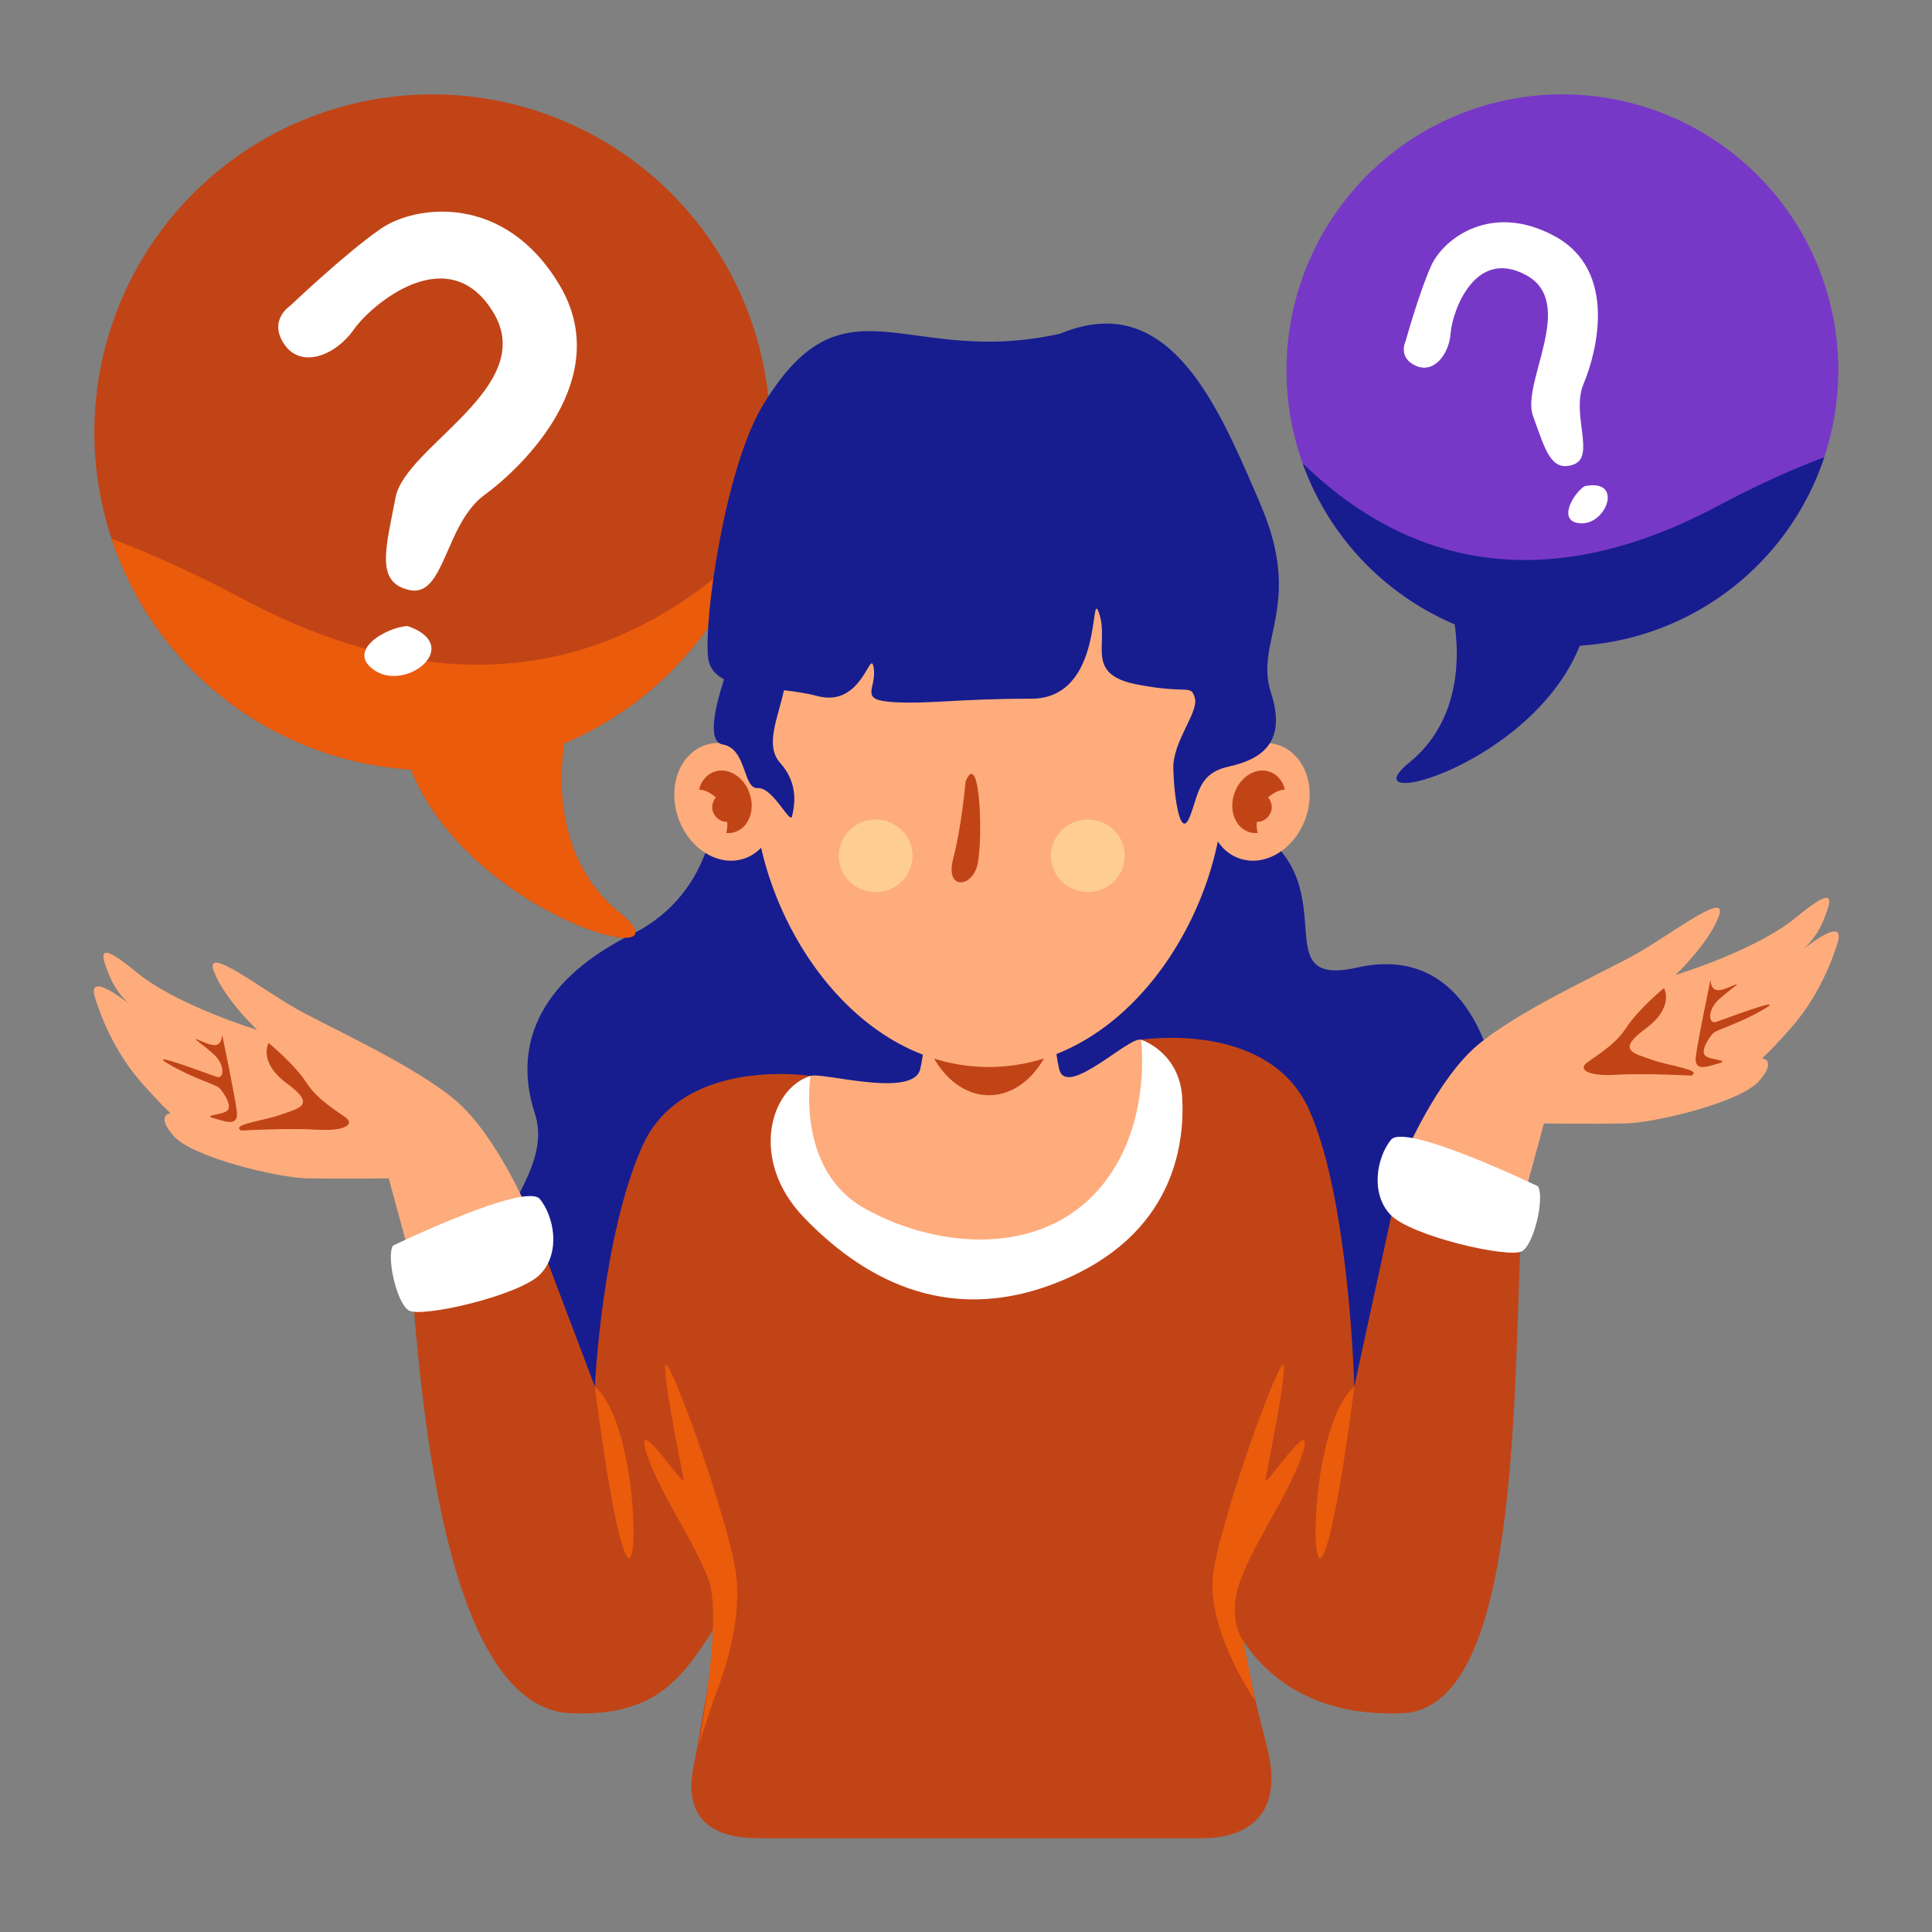
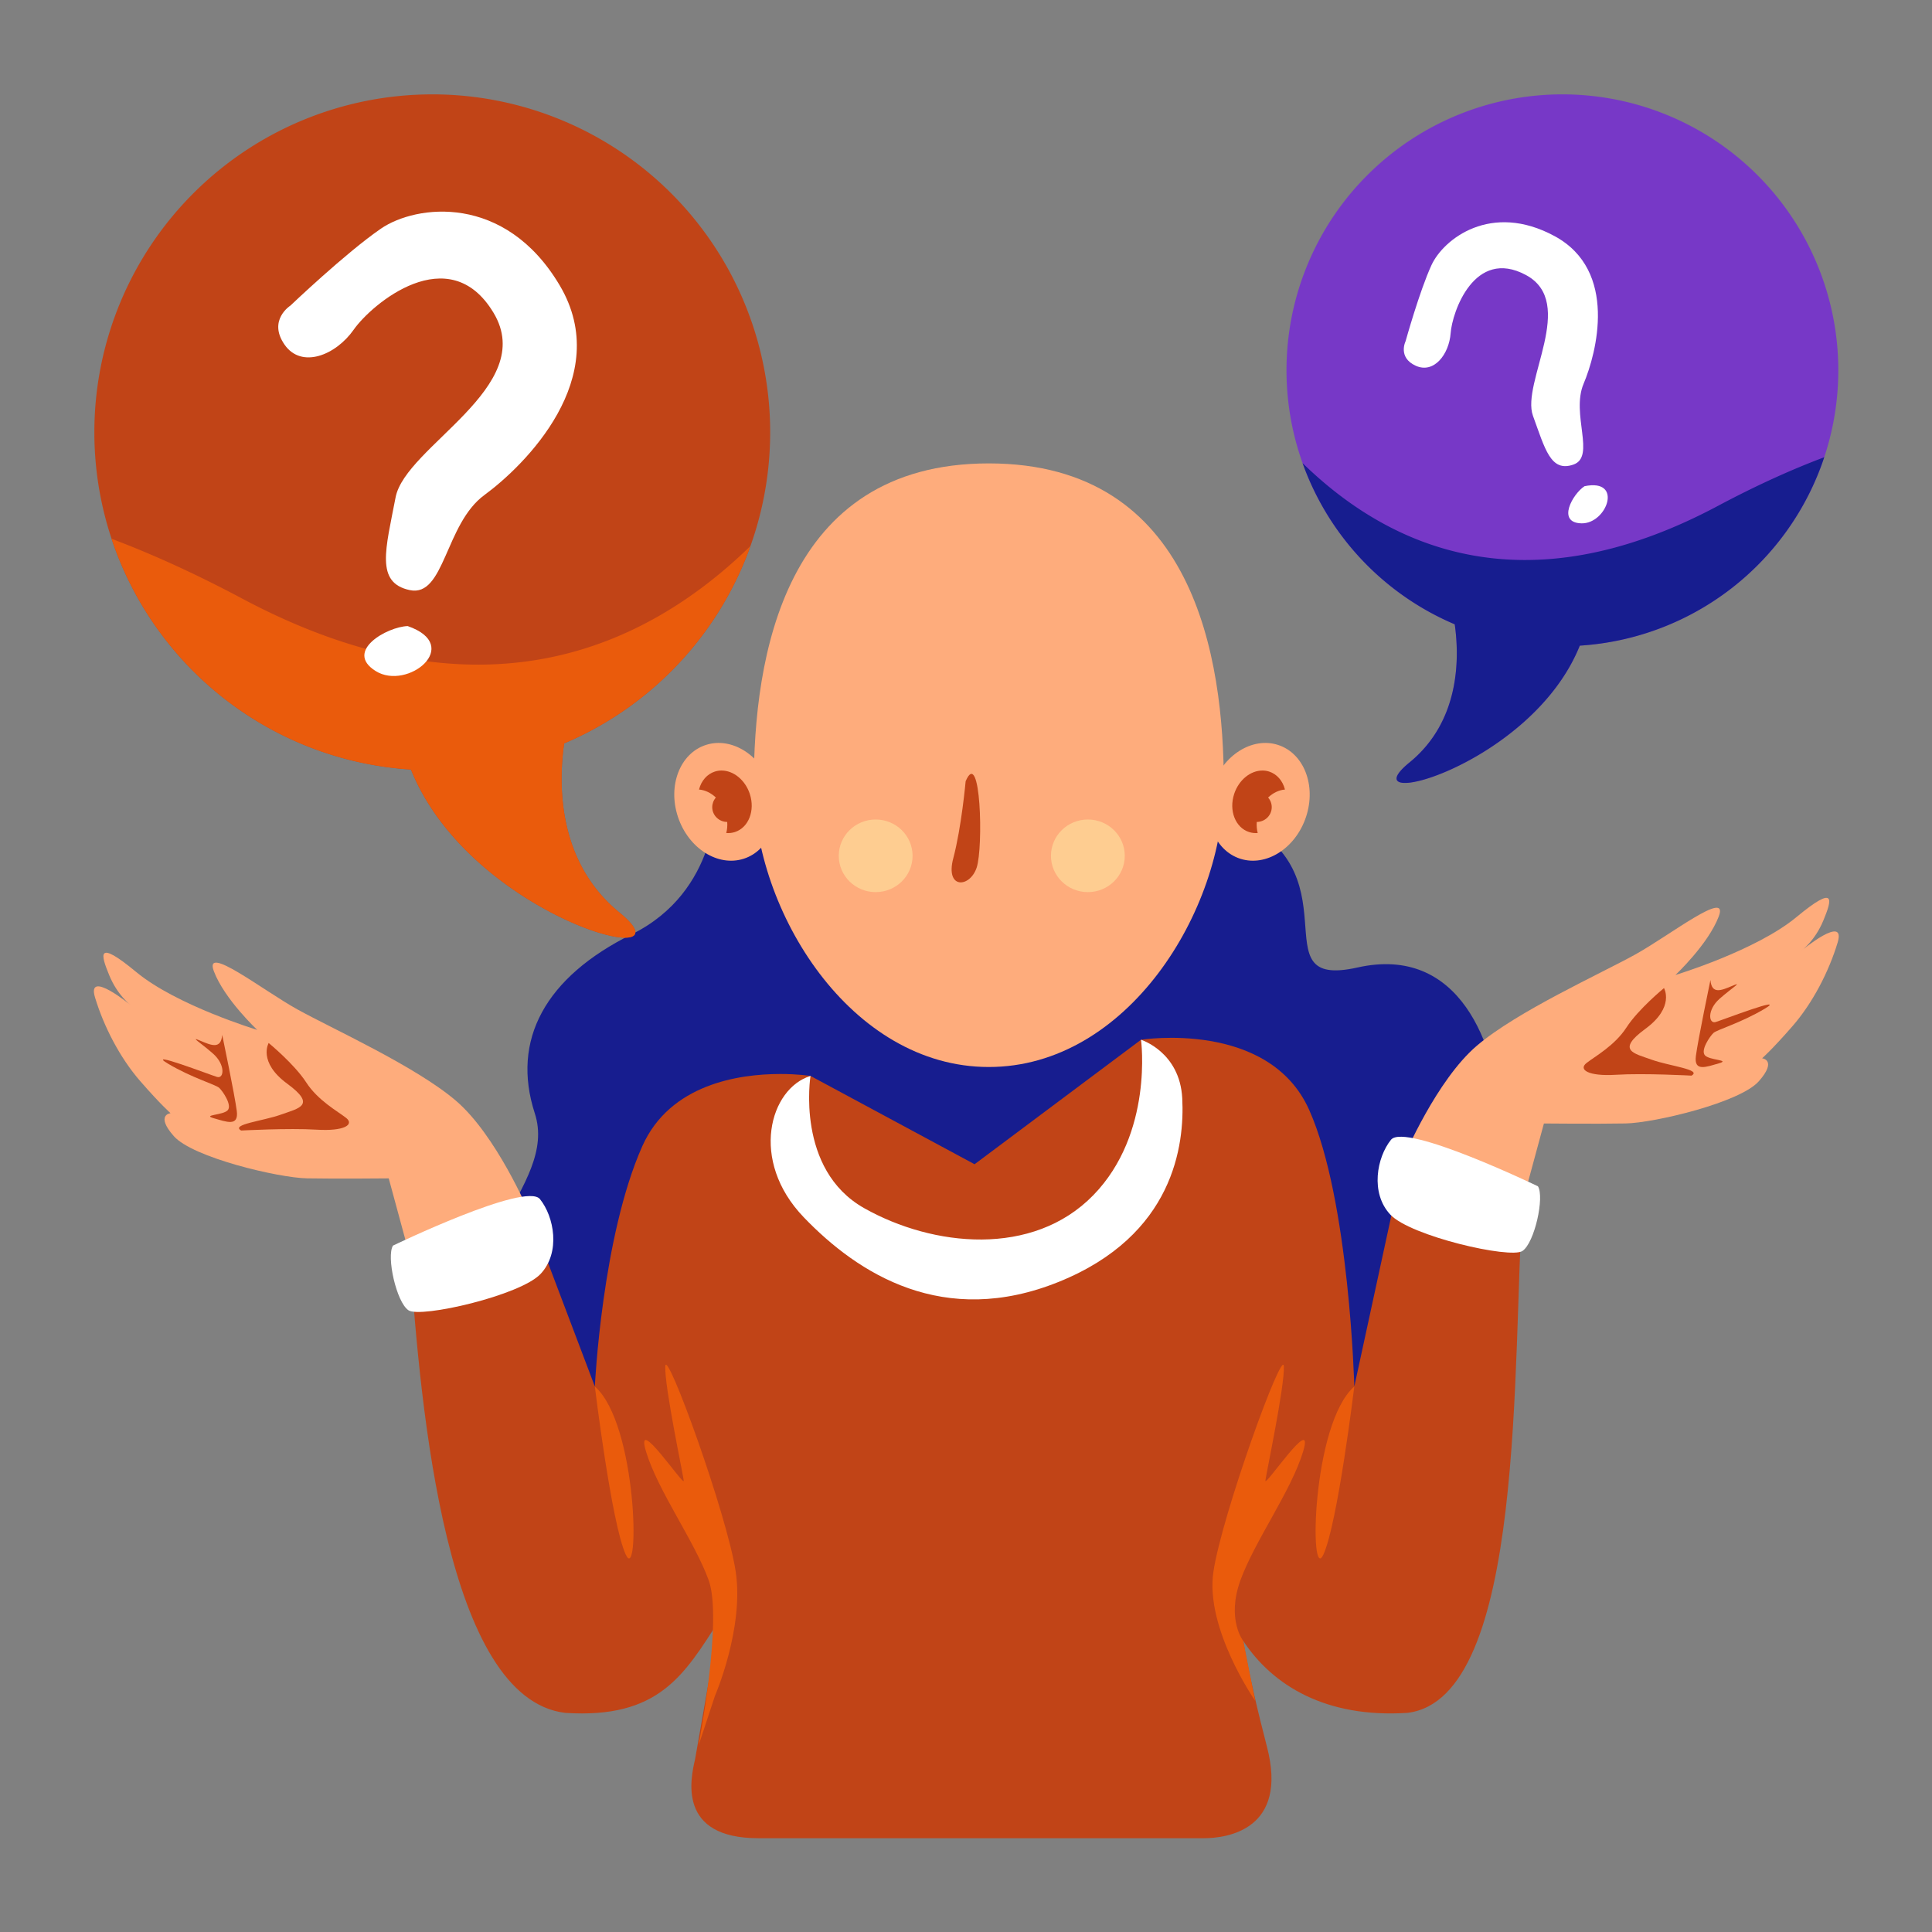
<svg xmlns="http://www.w3.org/2000/svg" id="svg8" height="300" viewBox="0 0 135.467 135.467" width="300">
  <rect x="0" y="0" width="135.467" height="135.467" fill="#808080" stroke="none" />
  <g width="100%" height="100%" transform="matrix(1,0,0,1,0,0)">
    <clipPath id="clipPath5136">
      <rect id="rect5138" height="89.013" rx="7.858" width="87.501" x="-68.036" y="22.301" fill="#000000" fill-opacity="1" data-original-color="#000000ff" stroke="none" stroke-opacity="1" />
    </clipPath>
    <clipPath id="clipPath3786">
      <path id="rect3788" d="m84.667 15.119h79.375v72.571h-79.375z" paint-order="fill markers stroke" fill="#000000" fill-opacity="1" data-original-color="#000000ff" stroke="none" stroke-opacity="1" />
    </clipPath>
    <g id="layer1">
      <g id="g4582" transform="matrix(1.02 0 0 1.02 -11.216 .017)">
        <g id="g24958">
          <g id="g10641">
            <g stroke-linecap="round" stroke-linejoin="round">
              <path id="path9537" d="m118.4 6.47a18.967 18.967 0 0 0 -18.967 18.967 18.967 18.967 0 0 0 11.566 17.463c.325 2.299.377 6.654-3.111 9.498-4.325 3.526 8.373.265 11.707-8.032a18.967 18.967 0 0 0 17.771-18.929 18.967 18.967 0 0 0 -18.967-18.967z" fill="#7738c7" stroke-width="2.402" fill-opacity="1" data-original-color="#7738c7ff" stroke="none" stroke-opacity="1" />
              <path id="path9539" d="m136.4 31.415c-2.232.838-4.679 1.944-7.326 3.354-13.434 7.153-22.694 2.74-28.534-2.948a18.967 18.967 0 0 0 10.459 11.079c.325 2.299.377 6.654-3.111 9.498-4.325 3.526 8.373.265 11.707-8.032a18.967 18.967 0 0 0 16.804-12.951z" fill="#171d8f" stroke-width="2.402" fill-opacity="1" data-original-color="#171d8fff" stroke="none" stroke-opacity="1" />
              <path id="path9523" d="m60.208 54.808s.199 6.442-5.764 9.391c-5.963 2.949-8.322 7.273-6.684 12.319 1.638 5.046-6.159 9.436-4.718 18.544 1.442 9.108 11.926 12.647 24.441 11.14 12.516-1.507 11.926-1.966 25.293.131s11.86 5.897 15.53-4.849c3.669-10.746 6.225-18.872 5.897-24.31-.328-5.439-2.883-12.253-9.895-10.681-7.011 1.573.328-6.684-8.846-10.484-9.174-3.801-35.255-1.2-35.255-1.2z" fill="#171d8f" stroke-width="2.402" fill-opacity="1" data-original-color="#171d8fff" stroke="none" stroke-opacity="1" />
              <path id="path8863-0" d="m40.711 6.47a23.229 23.229 0 0 1 23.229 23.229 23.229 23.229 0 0 1 -14.165 21.388c-.398 2.816-.462 8.149 3.81 11.633 5.296 4.319-10.255.325-14.338-9.837a23.229 23.229 0 0 1 -21.765-23.183 23.229 23.229 0 0 1 23.229-23.229z" fill="#c14417" stroke-width="2.402" fill-opacity="1" data-original-color="#ffc517ff" stroke="none" stroke-opacity="1" />
              <path id="path8982-8" d="m18.666 37.021c2.733 1.027 5.73 2.381 8.972 4.107 16.453 8.761 27.794 3.355 34.947-3.611a23.229 23.229 0 0 1 -12.809 13.57c-.398 2.816-.462 8.149 3.81 11.633 5.296 4.319-10.255.325-14.338-9.837a23.229 23.229 0 0 1 -20.581-15.862z" fill="#ea5b0c" stroke-width="2.402" fill-opacity="1" data-original-color="#ffac17ff" stroke="none" stroke-opacity="1" />
              <path id="path8856-9" d="m30.952 20.996s-1.562.998-.396 2.678c1.166 1.68 3.524.728 4.754-1.027 1.23-1.755 6.556-6.267 9.617-1.155 3.061 5.112-6.067 9.164-6.738 12.687-.671 3.523-1.417 5.87.981 6.371 2.397.501 2.413-4.55 5.126-6.537 2.713-1.987 8.939-8.059 5.178-14.409-3.761-6.35-9.883-5.557-12.293-3.902-2.41 1.655-6.228 5.295-6.228 5.295z" fill="#ffffff" stroke-width="2.402" fill-opacity="1" data-original-color="#ffffffff" stroke="none" stroke-opacity="1" />
              <path id="path8858-5" d="m39.023 43.022c-1.404.042-4.395 1.722-2.201 3.092 2.194 1.37 6.039-1.756 2.201-3.092z" fill="#ffffff" stroke-width="2.402" fill-opacity="1" data-original-color="#ffffffff" stroke="none" stroke-opacity="1" />
              <path id="path9418" d="m64.589 73.813c-2.782.007-7.532.686-9.439 4.96-2.774 6.218-3.263 16.521-3.263 16.521l-4.559-12.036-8.15 3.107c.737 10.702 2.503 30.378 10.67 31.366 6.465.419 8.184-2.622 10.612-6.395l-1.681 9.574c-.321 1.372-1.221 5.437 4.347 5.437h14.865 15.762c1.603 0 5.825-.584 4.335-6.294-.62-2.388-1.255-5.061-1.626-7.264 2.026 3.063 5.678 5.305 11.287 4.941 8.167-.988 7.185-24.438 7.922-35.139l-8.15-3.107-3.426 15.81s-.327-12.79-3.1-19.008c-2.774-6.218-11.562-4.828-11.562-4.828l-11.442 8.558-11.278-6.071s-.858-.136-2.123-.133z" fill="#c14417" stroke-width="2.402" fill-opacity="1" data-original-color="#ff4b3dff" stroke="none" stroke-opacity="1" />
            </g>
-             <path id="path3932-8-0" d="m74.574 63.085c.262 2.283.197 8.418-.327 10.416-.524 1.997-6.749.16-7.535.445-5.892 4.78 5.516 12.608 12.318 12.608s16.863-12.695 10.403-15.095c-.786-.285-5.096 4.04-5.62 2.042-.524-1.998-.59-8.133-.328-10.416l-4.455.5z" fill="#feac7c" paint-order="fill markers stroke" fill-opacity="1" data-original-color="#feac7cff" stroke="none" stroke-opacity="1" />
-             <path id="path3934-9-3" d="m83.798 68.622c0 3.673-2.156 6.65-4.815 6.65-2.659 0-4.815-2.977-4.815-6.65 0-3.673 2.156-6.65 4.815-6.65 2.659-0 4.815 2.977 4.815 6.65z" fill="#c14417" paint-order="fill markers stroke" fill-opacity="1" data-original-color="#ff4b3dff" stroke="none" stroke-opacity="1" />
+             <path id="path3932-8-0" d="m74.574 63.085s16.863-12.695 10.403-15.095c-.786-.285-5.096 4.04-5.62 2.042-.524-1.998-.59-8.133-.328-10.416l-4.455.5z" fill="#feac7c" paint-order="fill markers stroke" fill-opacity="1" data-original-color="#feac7cff" stroke="none" stroke-opacity="1" />
            <path id="path3938-4-3" d="m95.125 53.943c0 8.707-6.662 19.389-16.156 19.389-9.494 0-16.156-10.682-16.156-19.389 0-8.707 2.026-22.104 16.156-22.104 14.13 0 16.156 13.397 16.156 22.104z" fill="#feac7c" paint-order="fill markers stroke" fill-opacity="1" data-original-color="#feac7cff" stroke="none" stroke-opacity="1" />
            <path id="path3940-6-5" d="m77.377 53.688s-.283 3.159-.85 5.295c-.566 2.137 1.133 2.044 1.605.65.472-1.394.283-8.361-.755-5.946z" fill="#c14417" paint-order="fill markers stroke" fill-opacity="1" data-original-color="#ff4b3dff" stroke="none" stroke-opacity="1" />
            <path id="path3942-6-5" d="m88.316 58.814c0 1.379-1.136 2.496-2.537 2.496-1.401 0-2.537-1.118-2.537-2.496s1.136-2.496 2.537-2.496c1.401-0 2.537 1.118 2.537 2.496z" fill="#fecd91" paint-order="fill markers stroke" fill-opacity="1" data-original-color="#fecd91ff" stroke="none" stroke-opacity="1" />
            <path id="path3944-7-2" d="m73.729 58.814c0 1.379-1.136 2.496-2.537 2.496-1.401 0-2.537-1.118-2.537-2.496s1.136-2.496 2.537-2.496c1.401 0 2.537 1.118 2.537 2.496z" fill="#fecd91" paint-order="fill markers stroke" fill-opacity="1" data-original-color="#fecd91ff" stroke="none" stroke-opacity="1" />
            <path id="path3946-6-7" d="m64.048 54.067c.717 2.16-.145 4.375-1.926 4.948-1.781.572-3.805-.715-4.522-2.876-.717-2.16.145-4.375 1.926-4.948 1.781-.572 3.805.715 4.522 2.876z" fill="#feac7c" paint-order="fill markers stroke" fill-opacity="1" data-original-color="#feac7cff" stroke="none" stroke-opacity="1" />
            <path id="path3948-6-1" d="m60.585 52.952c-.155.001-.306.025-.451.072-.528.169-.929.625-1.086 1.234.412.034.82.227 1.159.55-.161.184-.25.419-.25.662 0.0.56.461 1.015 1.03 1.016.019.262-.003.52-.065.761.203.017.402-.006.591-.066.946-.304 1.405-1.481 1.024-2.629-.314-.948-1.118-1.606-1.953-1.6z" fill="#c14417" paint-order="fill markers stroke" fill-opacity="1" data-original-color="#ff4b3dff" stroke="none" stroke-opacity="1" />
            <path id="path3950-0-8" d="m94.328 54.067c-.717 2.16.145 4.375 1.926 4.948 1.781.572 3.805-.715 4.522-2.876.717-2.16-.145-4.375-1.926-4.948-1.781-.572-3.805.715-4.522 2.876z" fill="#feac7c" paint-order="fill markers stroke" fill-opacity="1" data-original-color="#feac7cff" stroke="none" stroke-opacity="1" />
            <path id="path3952-4-6" d="m97.791 52.952c.155.001.306.025.451.072.528.169.929.625 1.086 1.234-.412.034-.821.227-1.159.55.161.184.25.419.25.662-0.0.56-.461 1.015-1.03 1.016-.019.262.003.52.065.761-.203.017-.402-.006-.591-.066-.946-.304-1.405-1.481-1.024-2.629.314-.948 1.117-1.606 1.953-1.6z" fill="#c14417" paint-order="fill markers stroke" fill-opacity="1" data-original-color="#ff4b3dff" stroke="none" stroke-opacity="1" />
            <path id="path3125-9-7" d="m42.328 75.641c-2.779-2.367-8.492-4.942-10.881-6.265-2.389-1.323-6.47-4.539-5.749-2.626.721 1.913 2.981 4.031 2.981 4.031s-5.542-1.678-8.318-3.978c-2.776-2.3-2.437-1.192-1.858.216.578 1.409 1.492 2.073 1.492 2.073s-3.064-2.527-2.468-.545c.596 1.982 1.707 4.148 3.109 5.757 1.402 1.609 2.084 2.203 2.084 2.203s-1.069.11.226 1.579c1.295 1.469 7.186 2.862 9.154 2.9 1.968.038 5.619.002 5.619.002l1.458 5.376 8.15-3.107s-2.221-5.25-5-7.617z" fill="#feac7c" paint-order="fill markers stroke" fill-opacity="1" data-original-color="#feac7cff" stroke="none" stroke-opacity="1" />
            <path id="path3134-7-9" d="m26.272 71.126s.86 4.125 1.001 5.227c.141 1.102-.714.745-1.572.504-.859-.241.645-.205.952-.557.307-.352-.339-1.297-.584-1.53-.245-.233-1.874-.685-3.516-1.662-1.643-.978 2.877.762 3.363.907.486.145.594-.839-.279-1.606-.873-.767-1.634-1.209-.869-.883.766.326 1.419.603 1.503-.4z" fill="#c14417" paint-order="fill markers stroke" fill-opacity="1" data-original-color="#ff4b3dff" stroke="none" stroke-opacity="1" />
            <path id="path3136-6-3" d="m27.574 77.699s3.258-.178 5.186-.059c1.928.119 2.604-.357 2.03-.809-.574-.452-1.936-1.19-2.748-2.446-.812-1.256-2.577-2.704-2.577-2.704s-.764 1.303 1.278 2.8c2.041 1.497.785 1.683-.434 2.123-1.219.44-3.483.673-2.735 1.095z" fill="#c14417" paint-order="fill markers stroke" fill-opacity="1" data-original-color="#ff4b3dff" stroke="none" stroke-opacity="1" />
-             <path id="path9411" d="m87.098 22.227c-.983-.009-2.053.207-3.224.693-10.735 2.419-14.885-4.519-20.596 5.189-2.499 4.481-3.888 14.434-3.61 17.028.081.76.49 1.231 1.103 1.541-.583 1.786-1.194 4.288-.105 4.48 1.702.3 1.375 3.068 2.422 3.002 1.047-.067 2.226 2.535 2.357 1.935.131-.6.524-2.168-.818-3.669-1.067-1.193-.17-3.02.259-4.992.771.086 1.55.196 2.281.393 3.147.849 3.656-3.396 3.888-1.934.231 1.462-1.111 2.217 1.388 2.358 2.499.142 4.351-.236 9.442-.236 5.091 0 3.98-7.924 4.675-5.849.694 2.075-1.018 4.151 2.546 4.858s3.749-.047 4.027.944c.278.991-1.528 2.972-1.481 4.858.046 1.887.469 4.89 1.111 3.349.642-1.542.555-3.018 2.684-3.49 2.129-.472 4.073-1.557 2.916-5.095-1.157-3.538 2.268-5.943-.694-12.877-2.499-5.85-5.262-12.439-10.569-12.486z" fill="#171d8f" stroke-linecap="round" stroke-linejoin="round" stroke-width="2.402" fill-opacity="1" data-original-color="#171d8fff" stroke="none" stroke-opacity="1" />
            <path id="path9420" d="m60.141 116.57s2.009-4.633 1.433-8.527c-.577-3.894-4.788-15.513-4.845-14.131-.058 1.382 1.211 7.348 1.269 7.851.058.502-3.403-4.71-2.596-2.01.808 2.701 3.33 6.155 4.31 8.856.981 2.701-.704 11.39-.704 11.39z" fill="#ea5b0c" stroke-linecap="round" stroke-linejoin="round" stroke-width="2.402" fill-opacity="1" data-original-color="#cf1531ff" stroke="none" stroke-opacity="1" />
            <path id="path9422" d="m51.887 95.294s1.142 9.415 2.121 11.547c.979 2.132.816-8.971-2.121-11.547z" fill="#ea5b0c" stroke-linecap="round" stroke-linejoin="round" stroke-width="2.402" fill-opacity="1" data-original-color="#cf1531ff" stroke="none" stroke-opacity="1" />
            <path id="path9431" d="m97.276 116.894s-3.446-4.957-2.869-8.851c.577-3.894 4.788-15.513 4.845-14.131.058 1.382-1.211 7.348-1.269 7.851-.058.502 3.403-4.71 2.596-2.01-.808 2.701-3.33 6.155-4.31 8.856-.981 2.701.193 4.181.193 4.181z" fill="#ea5b0c" stroke-linecap="round" stroke-linejoin="round" stroke-width="2.402" fill-opacity="1" data-original-color="#cf1531ff" stroke="none" stroke-opacity="1" />
            <path id="path9433" d="m104.094 95.294s-1.142 9.415-2.121 11.547c-.979 2.132-.816-8.971 2.121-11.547z" fill="#ea5b0c" stroke-linecap="round" stroke-linejoin="round" stroke-width="2.402" fill-opacity="1" data-original-color="#cf1531ff" stroke="none" stroke-opacity="1" />
            <path id="path9435" d="m66.712 73.946s-1.039 6.426 3.692 9.091c4.731 2.665 11.584 3.375 15.744-.888 4.16-4.263 3.285-10.69 3.285-10.69s2.67.831 2.834 4.028c.163 3.198-.571 9.415-8.484 12.613-7.913 3.198-13.786-.533-17.538-4.441-3.752-3.908-2.327-8.856.468-9.713z" fill="#ffffff" stroke-linecap="round" stroke-linejoin="round" stroke-width="2.402" fill-opacity="1" data-original-color="#ffffffff" stroke="none" stroke-opacity="1" />
            <path id="path9467" d="m112.52 71.867c2.779-2.367 8.492-4.942 10.881-6.265 2.389-1.323 6.47-4.539 5.749-2.626-.721 1.913-2.981 4.031-2.981 4.031s5.542-1.678 8.318-3.978c2.776-2.3 2.437-1.192 1.858.216-.578 1.409-1.492 2.073-1.492 2.073s3.064-2.527 2.468-.545c-.596 1.982-1.707 4.148-3.109 5.757-1.402 1.609-2.084 2.203-2.084 2.203s1.069.11-.226 1.579c-1.295 1.469-7.186 2.862-9.154 2.9-1.968.038-5.619.002-5.619.002l-1.458 5.376-8.15-3.107s2.221-5.25 5-7.617z" fill="#feac7c" paint-order="fill markers stroke" fill-opacity="1" data-original-color="#feac7cff" stroke="none" stroke-opacity="1" />
            <path id="path9469" d="m128.576 67.352s-.86 4.125-1.001 5.227c-.141 1.102.714.745 1.572.504.859-.241-.645-.205-.952-.557-.307-.352.339-1.297.584-1.53.245-.233 1.874-.685 3.516-1.662s-2.877.762-3.363.907c-.486.145-.594-.839.279-1.606.873-.767 1.634-1.209.869-.883-.766.326-1.419.603-1.503-.4z" fill="#c14417" paint-order="fill markers stroke" fill-opacity="1" data-original-color="#ff4b3dff" stroke="none" stroke-opacity="1" />
            <path id="path9471" d="m127.274 73.925s-3.258-.178-5.186-.059c-1.928.119-2.604-.357-2.03-.809.574-.452 1.936-1.19 2.748-2.446s2.577-2.704 2.577-2.704.764 1.303-1.278 2.8c-2.041 1.497-.785 1.683.434 2.123 1.219.44 3.483.673 2.735 1.095z" fill="#c14417" paint-order="fill markers stroke" fill-opacity="1" data-original-color="#ff4b3dff" stroke="none" stroke-opacity="1" />
            <path id="path9545" d="m107.621 23.437s-.56 1.119.697 1.689c1.257.57 2.294-.798 2.399-2.241.105-1.443 1.63-5.9 5.172-3.998 3.543 1.902-.343 7.41.488 9.683.831 2.274 1.211 3.892 2.774 3.352 1.562-.539-.177-3.471.707-5.562.884-2.091 2.389-7.764-1.988-10.141-4.377-2.378-7.65.201-8.473 1.994-.823 1.793-1.776 5.223-1.776 5.223z" fill="#ffffff" stroke-linecap="round" stroke-linejoin="round" stroke-width="2.402" fill-opacity="1" data-original-color="#ffffffff" stroke="none" stroke-opacity="1" />
            <path id="path9547" d="m119.921 33.406c-.799.51-1.95 2.519-.205 2.553 1.745.035 2.891-3.108.205-2.553z" fill="#ffffff" stroke-linecap="round" stroke-linejoin="round" stroke-width="2.402" fill-opacity="1" data-original-color="#ffffffff" stroke="none" stroke-opacity="1" />
            <path id="path10259" d="m38.012 85.609s9.128-4.402 10.101-3.197c.973 1.205 1.436 3.66.046 5.143-1.39 1.483-8.248 3.058-9.082 2.502-.834-.556-1.529-3.707-1.066-4.448z" fill="#ffffff" stroke-linecap="round" stroke-linejoin="round" stroke-width="2.402" paint-order="markers stroke fill" fill-opacity="1" data-original-color="#ffffffff" stroke="none" stroke-opacity="1" />
            <path id="path10261" d="m116.717 81.532s-9.128-4.402-10.101-3.197c-.973 1.205-1.436 3.66-.046 5.143 1.39 1.483 8.248 3.058 9.082 2.502.834-.556 1.529-3.707 1.066-4.448z" fill="#ffffff" stroke-linecap="round" stroke-linejoin="round" stroke-width="2.402" paint-order="markers stroke fill" fill-opacity="1" data-original-color="#ffffffff" stroke="none" stroke-opacity="1" />
          </g>
        </g>
      </g>
    </g>
  </g>
</svg>